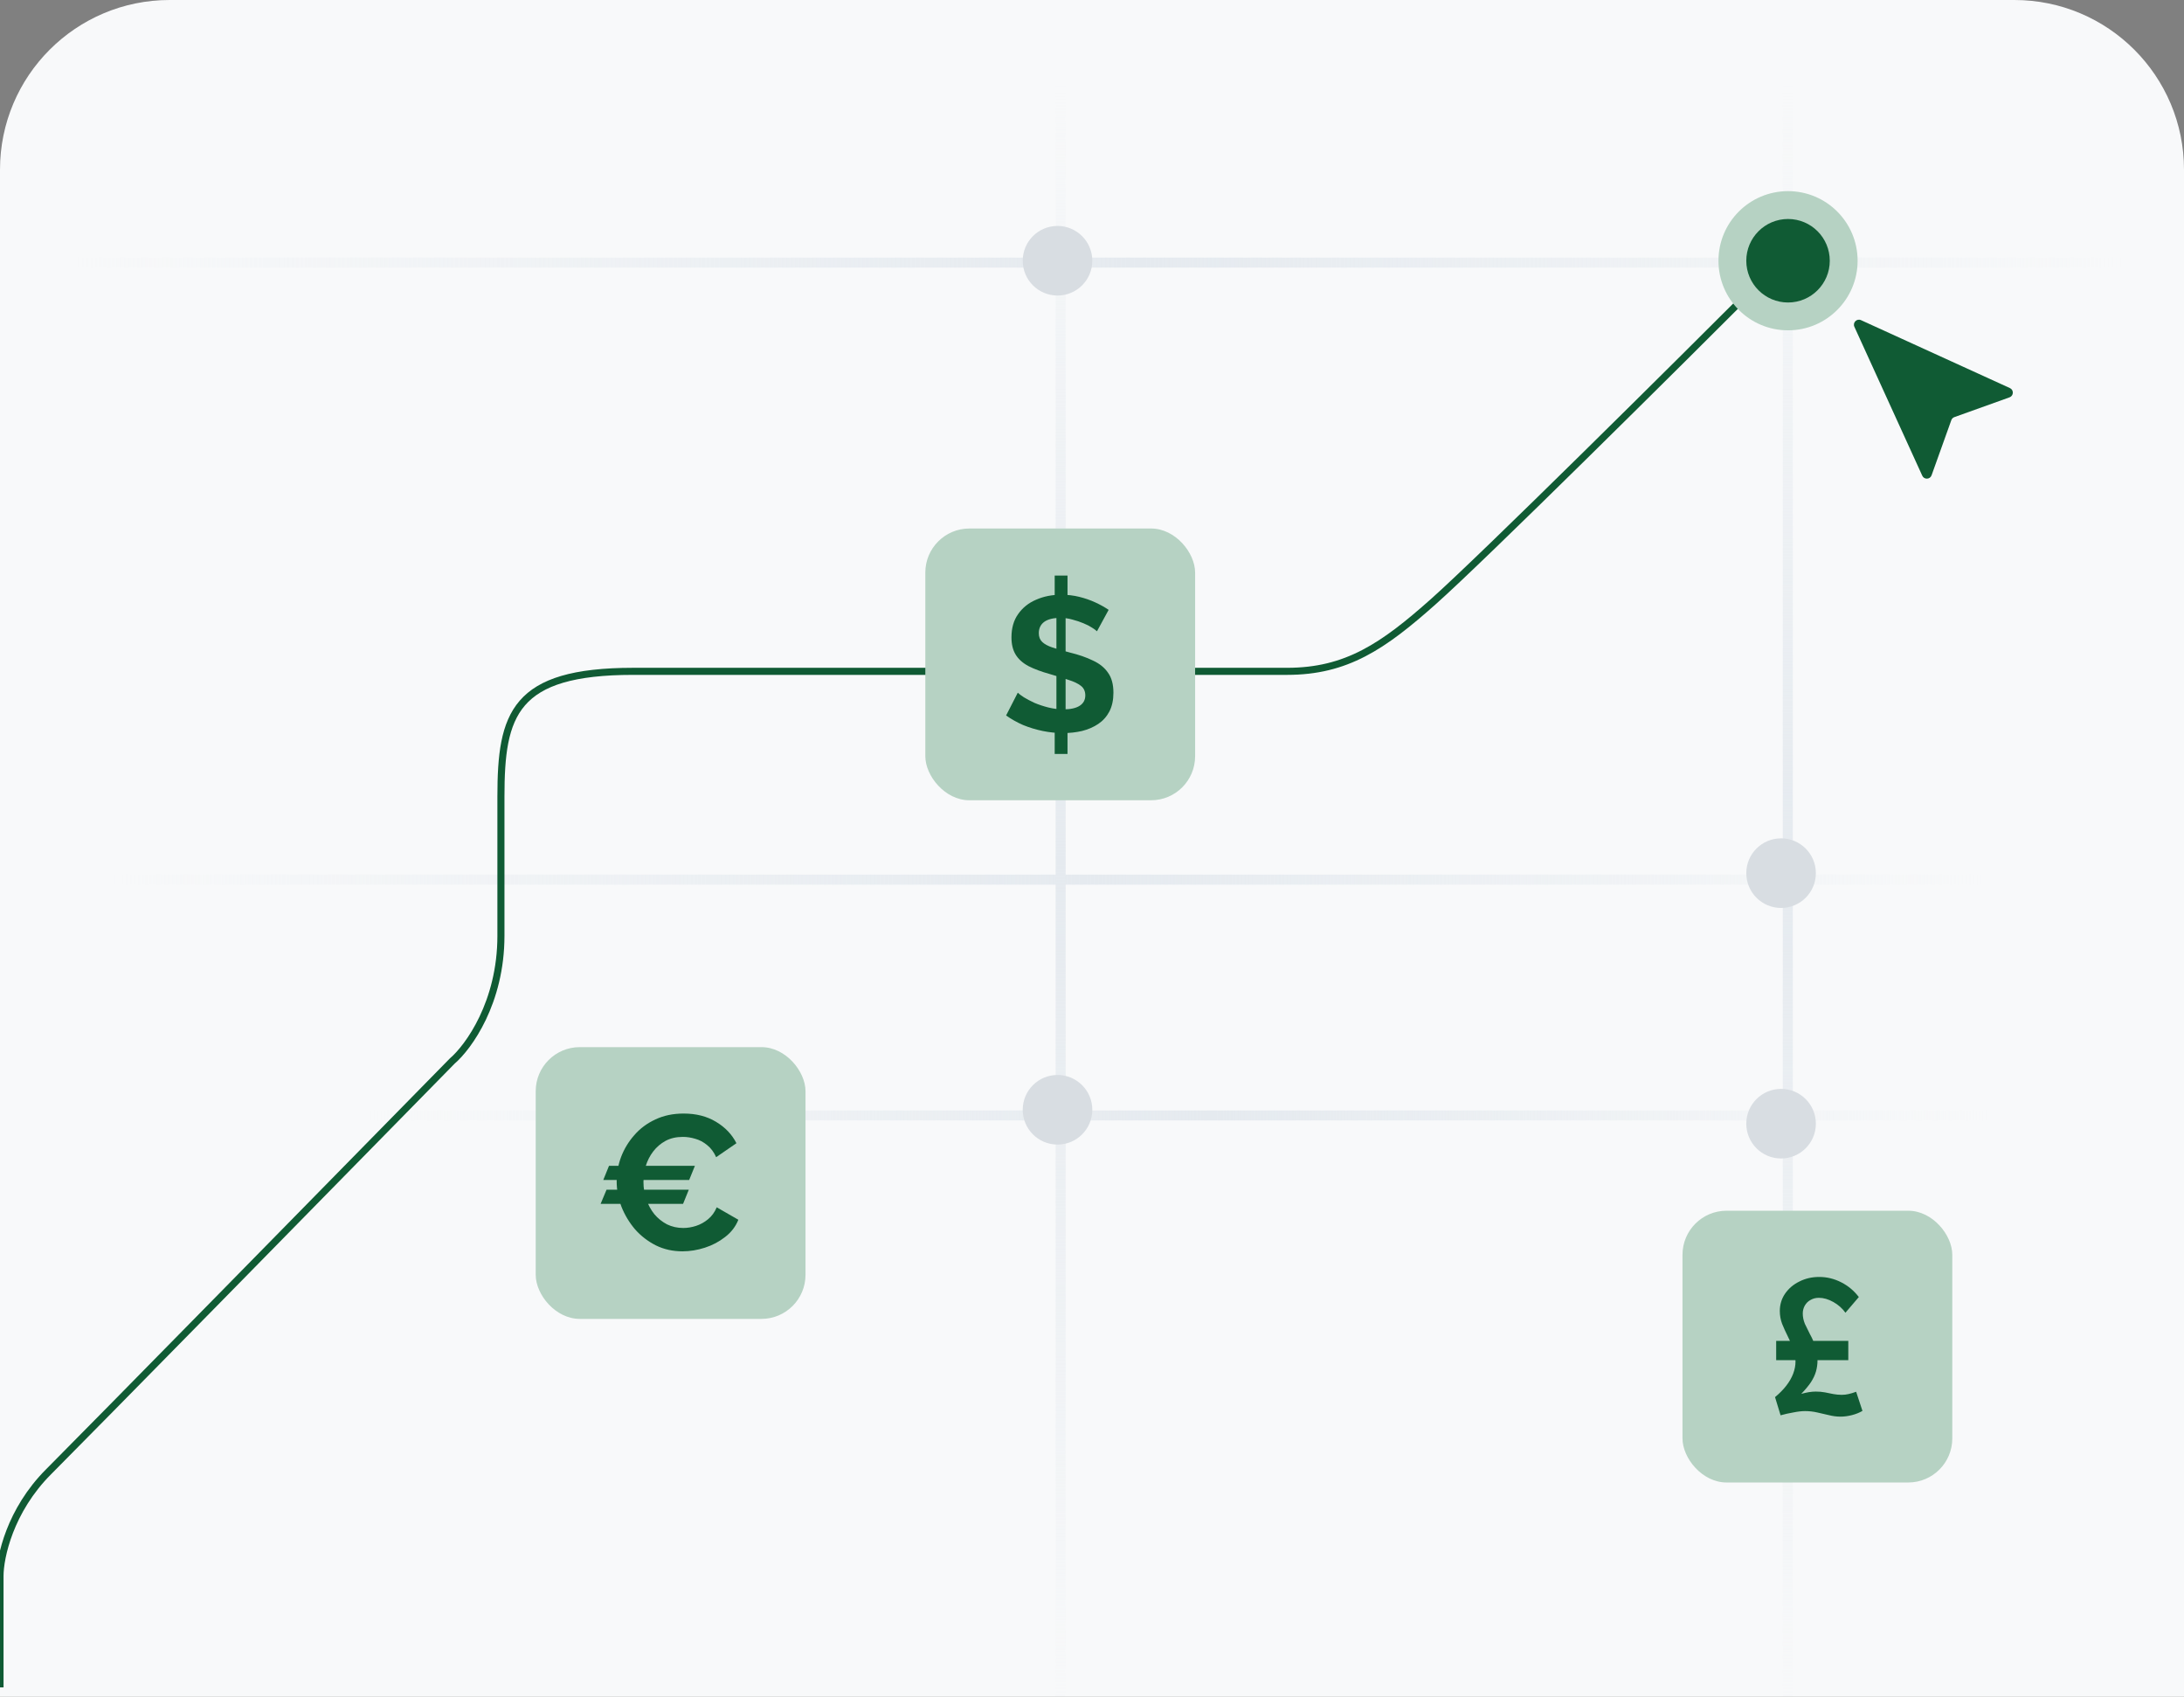
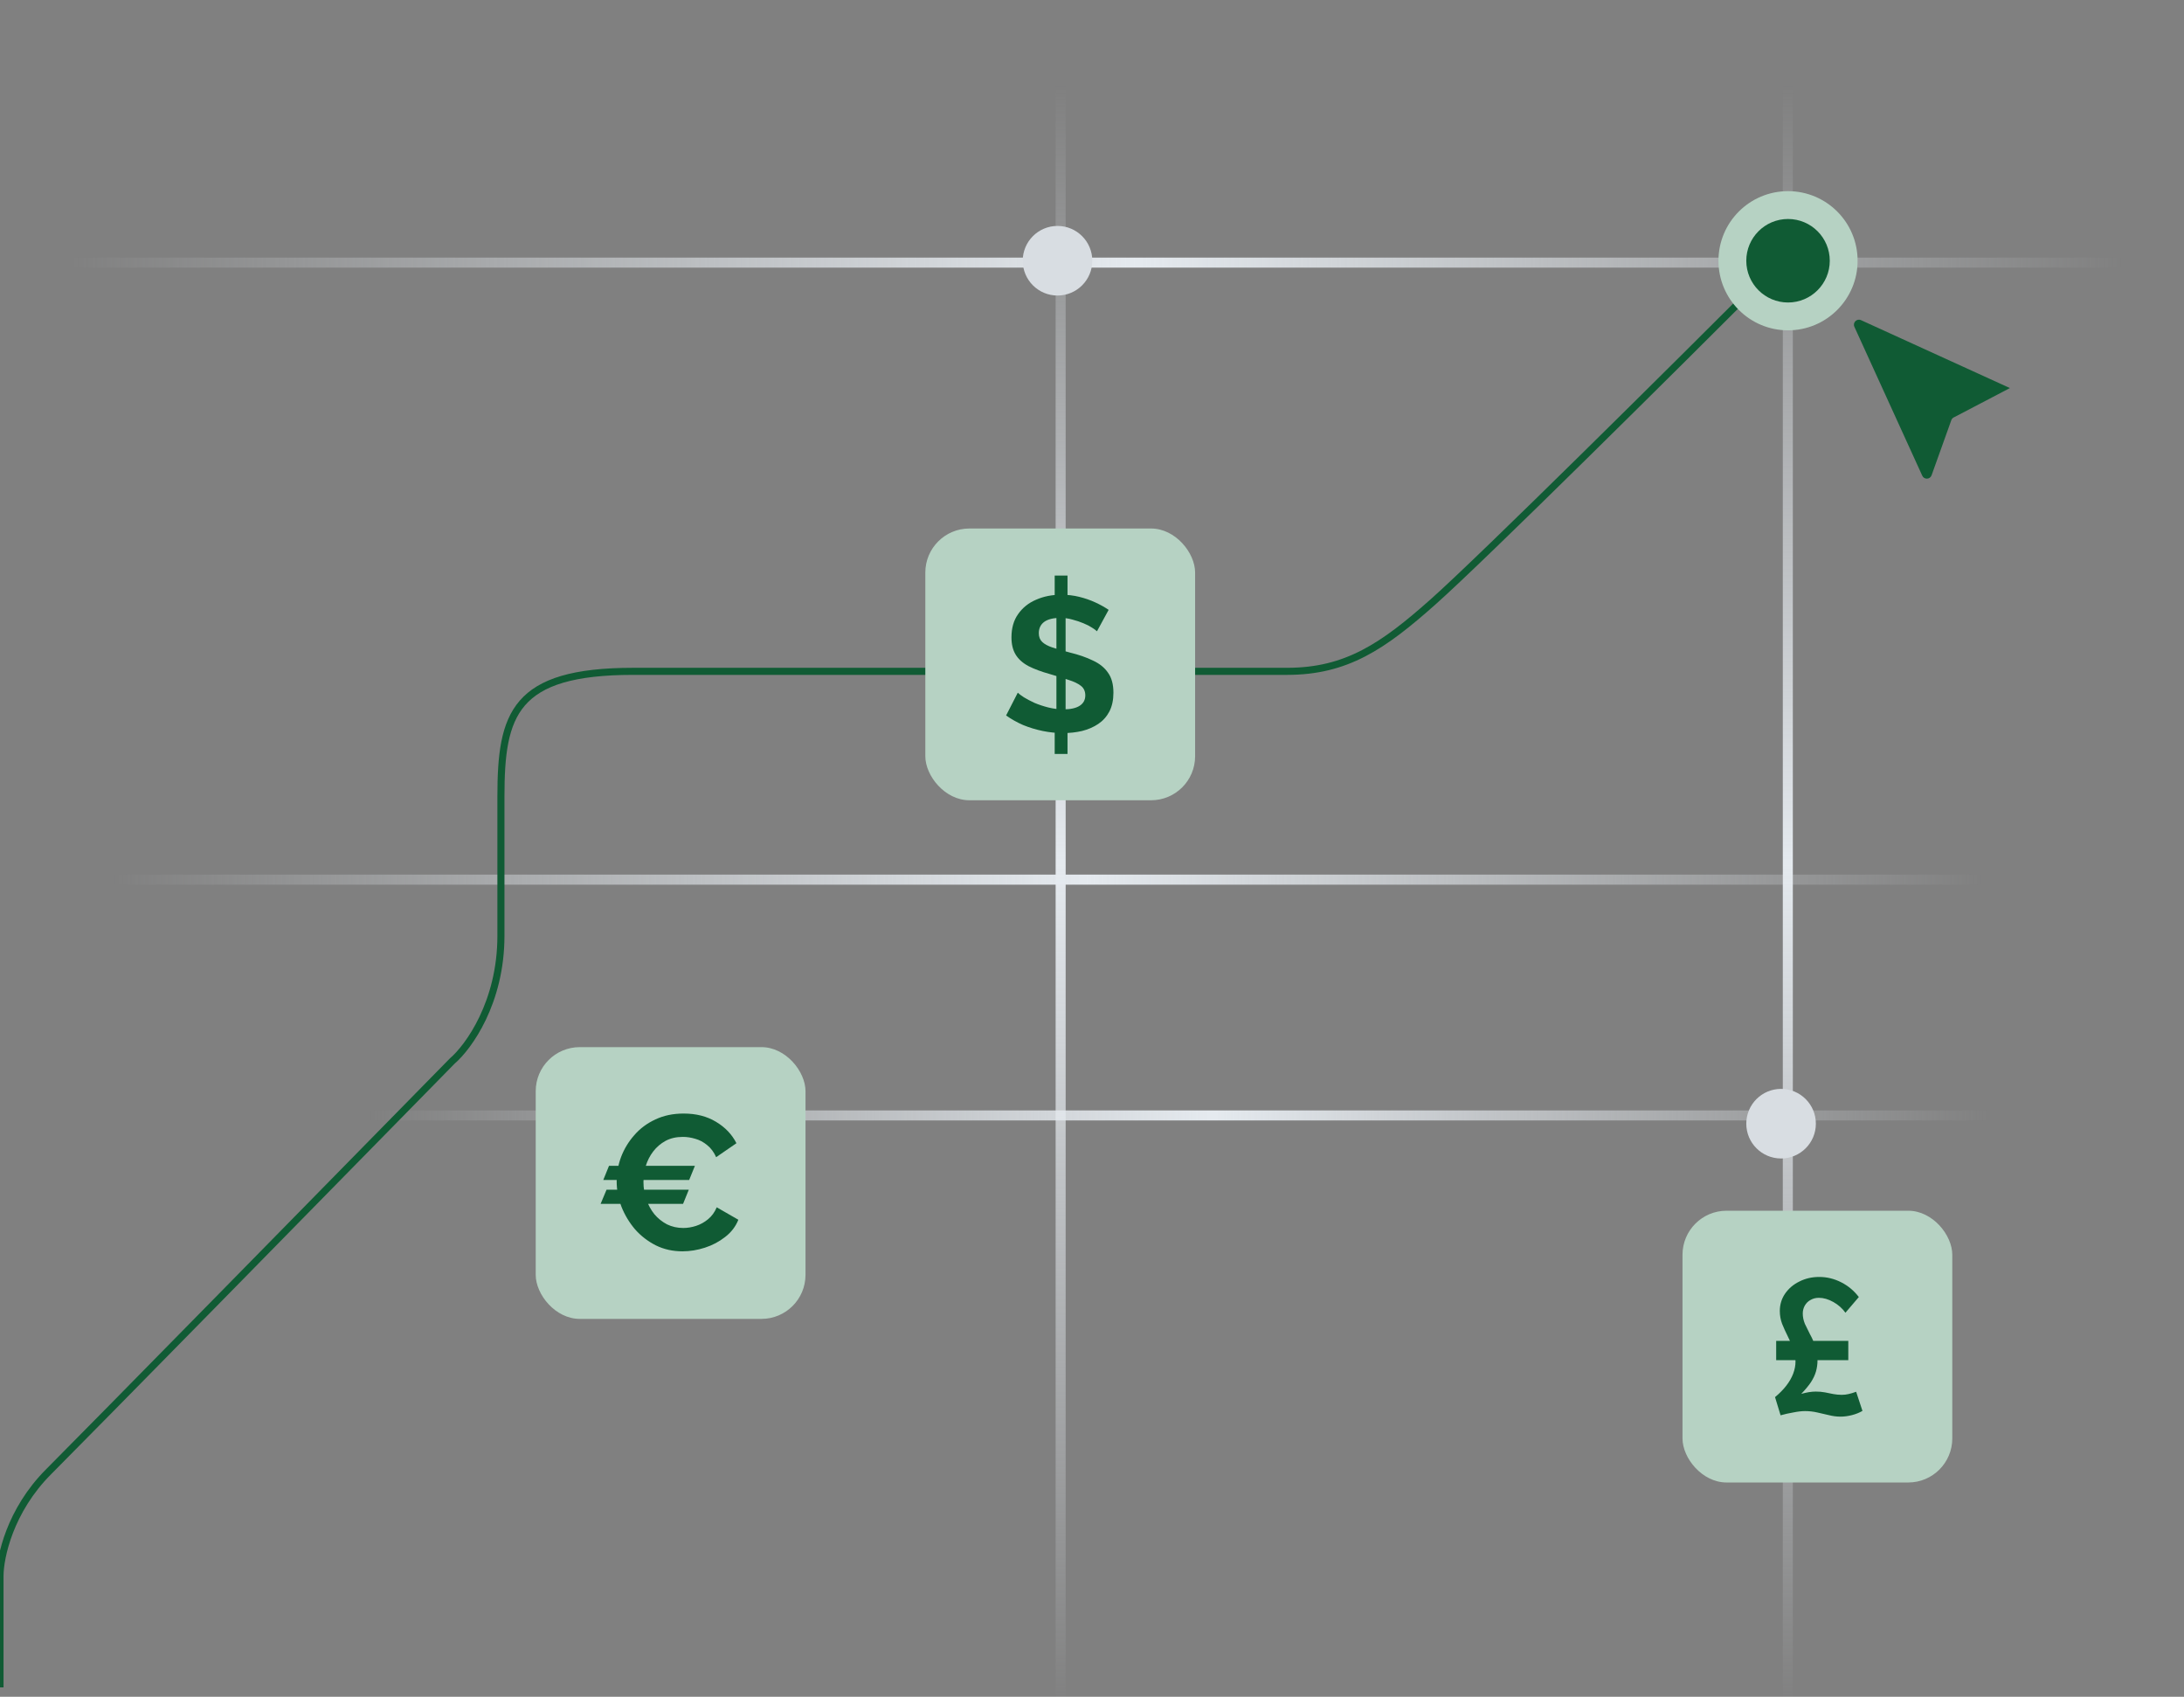
<svg xmlns="http://www.w3.org/2000/svg" width="309" height="240" viewBox="0 0 309 240" fill="none">
  <rect x="0" y="0" width="309" height="240" fill="#808080" stroke="none" />
  <g clip-path="url(#clip0_66_773)">
-     <path d="M0 24C0 10.745 10.745 0 24 0H285C298.255 0 309 10.745 309 24V240H0V24Z" fill="#F8F9FA" />
    <line x1="288.423" y1="124.421" x2="15.961" y2="124.421" stroke="url(#paint0_linear_66_773)" stroke-width="1.419" />
    <line x1="309" y1="37.148" x2="9.575" y2="37.148" stroke="url(#paint1_linear_66_773)" stroke-width="1.419" />
    <line x1="288.505" y1="157.769" x2="52.229" y2="157.769" stroke="url(#paint2_linear_66_773)" stroke-width="1.419" />
    <line x1="252.947" y1="5.219" x2="252.947" y2="241.495" stroke="url(#paint3_linear_66_773)" stroke-width="1.419" />
    <line x1="150.064" y1="5.219" x2="150.064" y2="241.495" stroke="url(#paint4_linear_66_773)" stroke-width="1.419" />
    <path d="M0 238.671V222.922C0 220.297 1.378 213.669 6.89 208.157C12.403 202.644 47.249 167.142 63.983 150.08C66.279 148.112 70.873 141.812 70.873 132.362C70.873 122.912 70.873 115.3 70.873 112.675C70.873 101.007 72.724 94.957 89.576 94.957C102.963 94.957 167.339 94.957 182.104 94.957C190.507 94.957 195.688 91.413 202.775 85.113C209.863 78.814 237.228 51.646 250.024 38.849" stroke="#105B34" />
    <circle cx="149.621" cy="36.88" r="4.922" fill="#D8DDE2" />
-     <circle cx="149.621" cy="156.971" r="4.922" fill="#D8DDE2" />
    <circle cx="251.993" cy="158.939" r="4.922" fill="#D8DDE2" />
-     <circle cx="251.993" cy="123.502" r="4.922" fill="#D8DDE2" />
    <circle cx="252.977" cy="36.88" r="9.843" fill="#B6D2C3" />
    <circle cx="252.977" cy="36.881" r="5.906" fill="#105B34" />
    <rect x="75.795" y="148.111" width="38.171" height="38.439" rx="6.232" fill="#B6D2C3" />
    <path d="M84.976 170.281L85.815 168.278H97.454L96.642 170.281H84.976ZM98.32 164.895L97.508 166.897H85.355L86.167 164.895H98.32ZM87.249 167.087C87.249 165.914 87.457 164.768 87.872 163.649C88.305 162.513 88.928 161.484 89.74 160.564C90.552 159.626 91.544 158.886 92.717 158.344C93.89 157.785 95.225 157.505 96.723 157.505C98.491 157.505 100.016 157.893 101.297 158.669C102.596 159.445 103.562 160.456 104.193 161.701L101.324 163.677C101 162.955 100.575 162.386 100.052 161.971C99.529 161.538 98.969 161.24 98.374 161.078C97.779 160.898 97.192 160.807 96.615 160.807C95.676 160.807 94.855 160.997 94.152 161.376C93.466 161.755 92.888 162.251 92.419 162.865C91.95 163.478 91.598 164.164 91.364 164.922C91.147 165.679 91.039 166.437 91.039 167.195C91.039 168.043 91.174 168.864 91.445 169.658C91.716 170.434 92.094 171.129 92.582 171.742C93.087 172.338 93.682 172.816 94.368 173.177C95.072 173.52 95.839 173.691 96.669 173.691C97.264 173.691 97.869 173.592 98.482 173.394C99.096 173.195 99.664 172.879 100.188 172.446C100.711 172.013 101.117 171.454 101.406 170.768L104.464 172.527C104.085 173.484 103.463 174.296 102.596 174.963C101.748 175.631 100.792 176.136 99.727 176.479C98.663 176.822 97.607 176.993 96.561 176.993C95.189 176.993 93.935 176.714 92.798 176.154C91.661 175.577 90.678 174.819 89.848 173.881C89.036 172.924 88.395 171.86 87.926 170.687C87.475 169.496 87.249 168.296 87.249 167.087Z" fill="#105B34" />
    <rect x="130.918" y="74.754" width="38.171" height="38.439" rx="6.232" fill="#B6D2C3" />
    <path d="M149.222 101.741H151.035V106.64H149.222V101.741ZM149.465 101.308V86.503L150.764 86.205V101.362L149.465 101.308ZM149.222 81.414H151.035V85.88L149.222 86.151V81.414ZM155.203 89.291C155.077 89.164 154.843 88.993 154.5 88.776C154.175 88.56 153.769 88.352 153.282 88.154C152.813 87.955 152.298 87.784 151.739 87.639C151.18 87.477 150.611 87.396 150.034 87.396C149.023 87.396 148.256 87.585 147.733 87.964C147.228 88.343 146.975 88.876 146.975 89.561C146.975 90.085 147.138 90.499 147.462 90.806C147.787 91.113 148.274 91.375 148.924 91.591C149.574 91.808 150.386 92.042 151.36 92.295C152.623 92.602 153.715 92.981 154.635 93.432C155.573 93.865 156.286 94.442 156.773 95.164C157.279 95.868 157.531 96.806 157.531 97.979C157.531 99.008 157.342 99.892 156.963 100.632C156.584 101.353 156.061 101.94 155.393 102.391C154.725 102.842 153.958 103.176 153.092 103.392C152.244 103.591 151.351 103.69 150.413 103.69C149.456 103.69 148.491 103.591 147.516 103.392C146.56 103.194 145.64 102.914 144.756 102.553C143.889 102.174 143.086 101.723 142.347 101.2L143.998 97.979C144.16 98.141 144.449 98.358 144.864 98.629C145.279 98.881 145.775 99.143 146.353 99.414C146.948 99.666 147.598 99.883 148.301 100.063C149.023 100.244 149.745 100.334 150.467 100.334C151.477 100.334 152.244 100.162 152.767 99.82C153.291 99.477 153.552 98.99 153.552 98.358C153.552 97.781 153.345 97.329 152.93 97.005C152.515 96.68 151.928 96.4 151.17 96.166C150.431 95.913 149.565 95.642 148.572 95.353C147.345 95.011 146.326 94.632 145.514 94.217C144.701 93.784 144.097 93.242 143.7 92.593C143.303 91.943 143.105 91.131 143.105 90.157C143.105 88.839 143.42 87.739 144.052 86.855C144.683 85.952 145.532 85.276 146.596 84.825C147.661 84.355 148.843 84.121 150.142 84.121C151.044 84.121 151.892 84.22 152.686 84.418C153.498 84.617 154.256 84.879 154.96 85.203C155.664 85.528 156.295 85.88 156.855 86.259L155.203 89.291Z" fill="#105B34" />
    <rect x="238.046" y="171.25" width="38.171" height="38.439" rx="6.232" fill="#B6D2C3" />
    <path d="M251.3 189.658H261.504V192.391H251.3V189.658ZM251.138 197.615C251.787 197.074 252.32 196.533 252.735 195.991C253.168 195.432 253.492 194.864 253.709 194.286C253.926 193.709 254.034 193.14 254.034 192.581C254.034 191.913 253.917 191.291 253.682 190.713C253.465 190.118 253.213 189.54 252.924 188.981C252.635 188.404 252.374 187.826 252.139 187.249C251.923 186.671 251.814 186.067 251.814 185.435C251.814 184.533 252.058 183.721 252.545 182.999C253.05 182.259 253.727 181.682 254.575 181.267C255.423 180.834 256.362 180.617 257.39 180.617C258.473 180.617 259.51 180.87 260.503 181.375C261.495 181.88 262.325 182.575 262.993 183.459L261.098 185.679C260.665 185.065 260.097 184.56 259.393 184.163C258.689 183.766 258.004 183.568 257.336 183.568C256.903 183.568 256.515 183.667 256.172 183.865C255.829 184.046 255.559 184.307 255.36 184.65C255.162 184.993 255.062 185.372 255.062 185.787C255.062 186.274 255.162 186.762 255.36 187.249C255.577 187.718 255.82 188.214 256.091 188.737C256.38 189.243 256.623 189.802 256.822 190.416C257.038 191.029 257.146 191.697 257.146 192.419C257.146 192.96 257.074 193.483 256.93 193.988C256.786 194.494 256.542 195.008 256.199 195.531C255.856 196.036 255.405 196.578 254.846 197.155C255.243 197.047 255.604 196.966 255.928 196.912C256.271 196.858 256.596 196.83 256.903 196.83C257.354 196.83 257.778 196.867 258.175 196.939C258.59 197.011 258.996 197.092 259.393 197.182C259.79 197.254 260.187 197.291 260.584 197.291C260.909 197.291 261.225 197.254 261.531 197.182C261.856 197.11 262.217 197.002 262.614 196.858L263.507 199.564C263.074 199.817 262.578 200.015 262.019 200.16C261.459 200.304 260.918 200.376 260.395 200.376C259.853 200.376 259.303 200.304 258.743 200.16C258.202 200.033 257.652 199.907 257.092 199.781C256.533 199.654 255.965 199.591 255.387 199.591C254.918 199.591 254.368 199.654 253.736 199.781C253.104 199.889 252.5 200.024 251.923 200.187L251.138 197.615Z" fill="#105B34" />
-     <path d="M262.364 46.224C262.092 45.627 262.707 45.011 263.304 45.284L284.367 54.89C284.947 55.154 284.912 55.988 284.312 56.203L276.509 59C276.309 59.071 276.152 59.228 276.08 59.428L273.284 67.232C273.069 67.831 272.234 67.866 271.97 67.287L262.364 46.224Z" fill="#105B34" />
+     <path d="M262.364 46.224C262.092 45.627 262.707 45.011 263.304 45.284L284.367 54.89L276.509 59C276.309 59.071 276.152 59.228 276.08 59.428L273.284 67.232C273.069 67.831 272.234 67.866 271.97 67.287L262.364 46.224Z" fill="#105B34" />
  </g>
  <defs>
    <linearGradient id="paint0_linear_66_773" x1="15.961" y1="123.211" x2="288.423" y2="123.211" gradientUnits="userSpaceOnUse">
      <stop stop-color="#E5EAEF" stop-opacity="0" />
      <stop offset="0.505" stop-color="#E5EAEF" />
      <stop offset="0.971" stop-color="#E5EAEF" stop-opacity="0" />
    </linearGradient>
    <linearGradient id="paint1_linear_66_773" x1="9.575" y1="35.939" x2="309" y2="35.939" gradientUnits="userSpaceOnUse">
      <stop stop-color="#E5EAEF" stop-opacity="0" />
      <stop offset="0.505" stop-color="#E5EAEF" />
      <stop offset="0.971" stop-color="#E5EAEF" stop-opacity="0" />
    </linearGradient>
    <linearGradient id="paint2_linear_66_773" x1="52.229" y1="156.56" x2="288.505" y2="156.56" gradientUnits="userSpaceOnUse">
      <stop stop-color="#E5EAEF" stop-opacity="0" />
      <stop offset="0.505" stop-color="#E5EAEF" />
      <stop offset="0.971" stop-color="#E5EAEF" stop-opacity="0" />
    </linearGradient>
    <linearGradient id="paint3_linear_66_773" x1="251.737" y1="241.495" x2="251.737" y2="5.219" gradientUnits="userSpaceOnUse">
      <stop stop-color="#E5EAEF" stop-opacity="0" />
      <stop offset="0.505" stop-color="#E5EAEF" />
      <stop offset="0.971" stop-color="#E5EAEF" stop-opacity="0" />
    </linearGradient>
    <linearGradient id="paint4_linear_66_773" x1="148.854" y1="241.495" x2="148.854" y2="5.219" gradientUnits="userSpaceOnUse">
      <stop stop-color="#E5EAEF" stop-opacity="0" />
      <stop offset="0.505" stop-color="#E5EAEF" />
      <stop offset="0.971" stop-color="#E5EAEF" stop-opacity="0" />
    </linearGradient>
    <clipPath id="clip0_66_773">
      <path d="M0 24C0 10.745 10.745 0 24 0H285C298.255 0 309 10.745 309 24V240H0V24Z" fill="white" />
    </clipPath>
  </defs>
</svg>